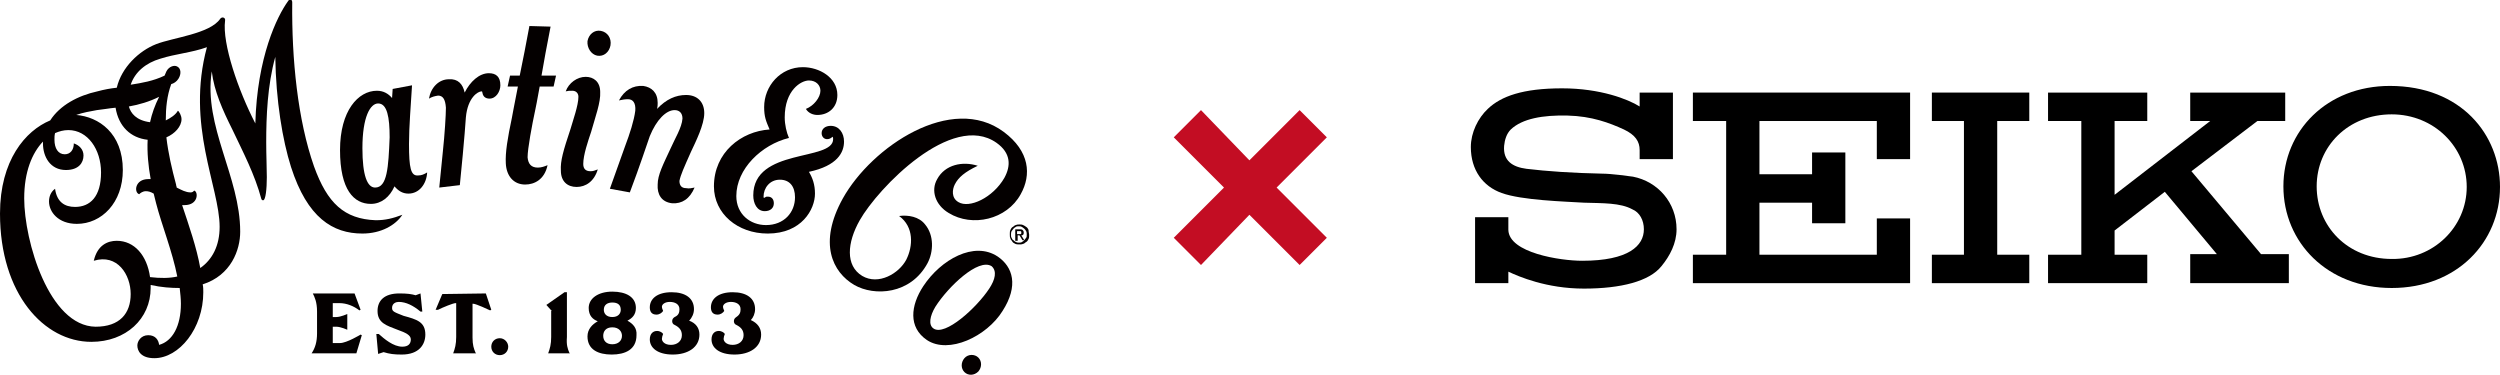
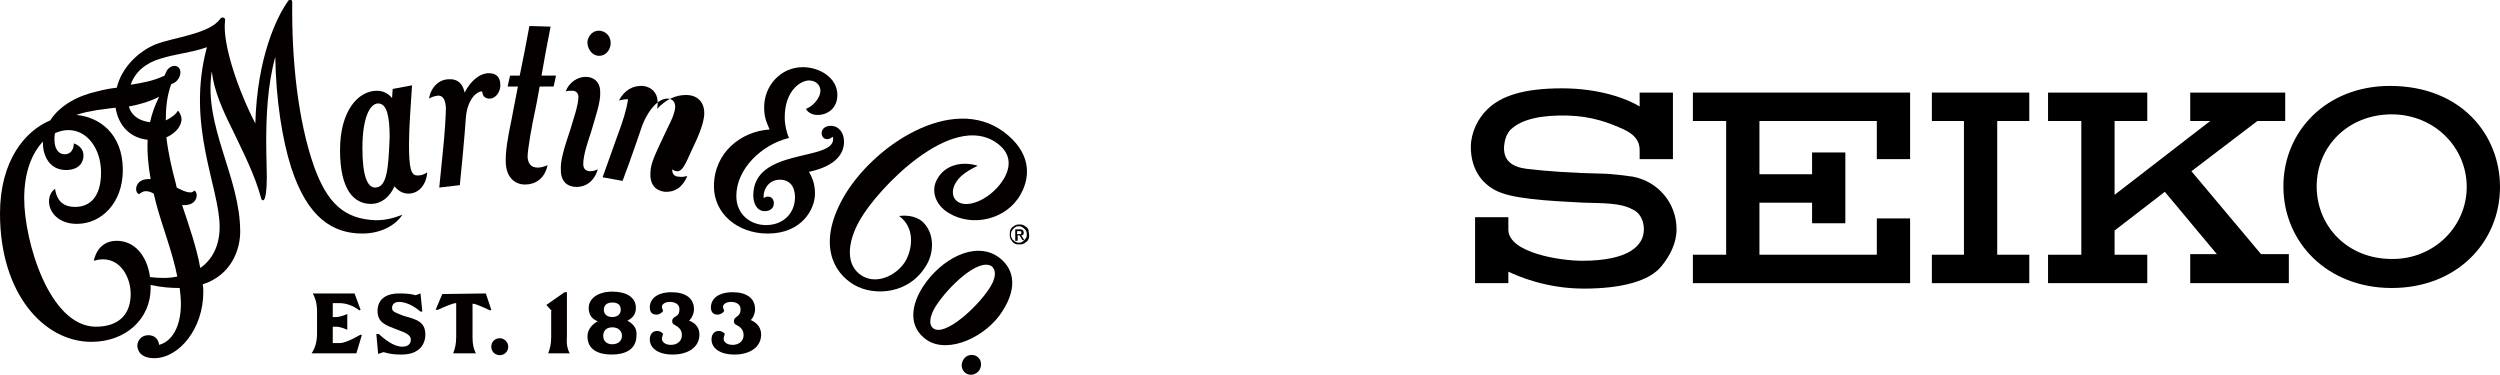
<svg xmlns="http://www.w3.org/2000/svg" xmlns:ns1="http://sodipodi.sourceforge.net/DTD/sodipodi-0.dtd" xmlns:ns2="http://www.inkscape.org/namespaces/inkscape" version="1.1" id="レイヤー_1" x="0px" y="0px" viewBox="0 0 413.2 61.9" style="enable-background:new 0 0 413.2 61.9;" xml:space="preserve" ns1:docname="martinxseiko-logo.svg" ns2:version="1.2 (dc2aedaf03, 2022-05-15)">
  <defs id="defs133" />
  <ns1:namedview id="namedview131" pagecolor="#ffffff" bordercolor="#000000" borderopacity="0.25" ns2:showpageshadow="2" ns2:pageopacity="0.0" ns2:pagecheckerboard="0" ns2:deskcolor="#d1d1d1" showgrid="false" ns2:zoom="4.3078412" ns2:cx="206.6" ns2:cy="30.873933" ns2:window-width="1920" ns2:window-height="1017" ns2:window-x="-8" ns2:window-y="-8" ns2:window-maximized="1" ns2:current-layer="レイヤー_1" />
  <style type="text/css" id="style72">
	.st0{fill:#040000;}
	.st1{fill-rule:evenodd;clip-rule:evenodd;fill:#C30D23;}
</style>
  <g id="g114">
    <path class="st0" d="M78.1,50.2v5.6c0,1.2,0.2,1.8,0.5,2.5l0.1,0.1h-3.8c0.3-0.8,0.5-1.5,0.5-2.7v-5.6h-0.1c-0.4,0-2.1,0.7-2.9,1.1   L72,51.2l1.1-2.6l7.2-0.1l0.9,2.7l-0.2,0.1c0,0-2.3-1.1-2.8-1.1H78.1z" id="path74" />
    <path class="st0" d="M59.6,55.3l0.2,0.1l-0.9,3h-7.4c0.6-0.9,0.9-1.9,0.9-3.3v-3.6c0-1.6-0.4-2.4-0.7-3h6.9l1,2.7l-0.2,0.1   c-0.9-0.7-2.1-1.2-3.3-1.2h-1.1v2.3h0.6c0.7,0,1.8-0.5,1.8-0.5v2.6c0,0-1.1-0.5-1.8-0.5h-0.6v2.7h1.2   C57.3,56.7,59.6,55.3,59.6,55.3" id="path76" />
    <path class="st0" d="M115.6,55.3c0,2.1-1.9,3.3-4.4,3.3c-2.5,0-3.8-1.1-3.8-2.5c0-0.9,0.5-1.4,1.2-1.4c0.5,0,0.9,0.3,1,0.5   c-0.1,0.2-0.2,0.6-0.2,0.8c0,0.4,0.4,1,1.5,1c1,0,1.8-0.6,1.8-1.6c0-0.8-0.4-1.3-1.2-1.7c-0.3-0.1-0.4-0.4-0.4-0.6   c0-0.3,0.1-0.5,0.4-0.7c0.7-0.3,0.8-0.8,0.8-1.3c0-0.8-0.7-1.2-1.6-1.2c-0.8,0-1.3,0.4-1.3,0.8c0,0.3,0.2,0.6,0.2,0.7   c-0.2,0.3-0.6,0.6-1.1,0.6c-0.8,0-1.1-0.5-1.1-1.2c0-1.4,1.2-2.5,3.6-2.5c2.3,0,3.7,1,3.7,2.8c0,0.7-0.3,1.4-0.8,1.9   C115,53.4,115.6,54.2,115.6,55.3" id="path78" />
    <path class="st0" d="M84,57.3c0,0.8-0.6,1.4-1.4,1.4s-1.4-0.6-1.4-1.4c0-0.8,0.6-1.4,1.4-1.4S84,56.6,84,57.3" id="path80" />
    <path class="st0" d="M70.3,55.3c0,1.6-1,3.3-3.9,3.3c-1.3,0-2-0.1-3-0.4l-0.9,0.3l-0.3-3.3h0.4c0.9,0.8,2.4,2.1,3.9,2.1   c1,0,1.4-0.5,1.4-1.2c0-0.7-0.8-1.1-2.2-1.6c-1.8-0.7-3.3-1.1-3.3-3.1c0-1.7,1.1-2.9,3.6-2.9c1.3,0,2,0.1,2.7,0.3l0.8-0.3l0.3,3   h-0.3c-1.2-1-2.4-1.6-3.6-1.6c-0.4,0-1.1,0.2-1.1,1c0,0.6,0.4,0.7,1.9,1.3C68.9,52.8,70.3,53.2,70.3,55.3" id="path82" />
    <path class="st0" d="M101.2,56.9c-1,0-1.5-0.6-1.5-1.4c0-0.7,0.4-1.4,1.5-1.4c1.1,0,1.6,0.7,1.6,1.4   C102.8,56.3,102.2,56.9,101.2,56.9 M101.2,50c0.8,0,1.4,0.3,1.4,1.2c0,0.6-0.4,1.2-1.4,1.2c-1,0-1.4-0.6-1.4-1.2   C99.8,50.3,100.5,50,101.2,50 M103.7,53c0.8-0.4,1.4-1,1.4-2.1c0-1.8-1.6-2.7-3.9-2.7c-2.3,0-3.9,1.1-3.9,2.7   c0,1.3,0.7,1.9,1.5,2.2c-0.9,0.5-1.7,1.3-1.7,2.5c0,2.2,1.8,3,4,3c2.2,0,4.1-0.8,4.1-3.2C105.3,54.2,104.6,53.5,103.7,53" id="path84" />
    <path class="st0" d="M125.8,55.3c0,2.1-1.9,3.3-4.4,3.3c-2.5,0-3.8-1.1-3.8-2.5c0-0.9,0.5-1.4,1.2-1.4c0.5,0,0.9,0.3,1,0.5   c-0.1,0.2-0.2,0.6-0.2,0.8c0,0.4,0.4,1,1.5,1c1,0,1.8-0.6,1.8-1.6c0-0.8-0.4-1.3-1.2-1.7c-0.3-0.1-0.4-0.4-0.4-0.6   c0-0.3,0.1-0.5,0.4-0.7c0.6-0.4,0.7-0.8,0.7-1.3c0-0.8-0.7-1.2-1.6-1.2c-0.8,0-1.3,0.4-1.3,0.8c0,0.3,0.2,0.6,0.2,0.7   c-0.2,0.3-0.6,0.6-1.1,0.6c-0.8,0-1.1-0.5-1.1-1.2c0-1.4,1.2-2.5,3.6-2.5c2.3,0,3.7,1,3.7,2.8c0,0.7-0.3,1.4-0.7,1.8   C125.2,53.4,125.8,54.2,125.8,55.3" id="path86" />
    <path class="st0" d="M94.1,58.3l0.1,0.1h-3.6c0.3-0.8,0.5-1.5,0.5-2.7v-4.3h0.1l-0.9-1l3-2.1h0.4l0,7.4   C93.6,57,93.8,57.6,94.1,58.3" id="path88" />
    <path class="st0" d="M165.9,21.8c-8.6-6.4-21.8,2.4-26.6,11c-4.1,7.4-1.7,12.2,1.9,14.3c3.3,1.9,9.3,1.6,12.1-3.6   c1-1.9,1.1-4.6-0.4-6.4c-1-1.3-2.8-1.6-4.3-1.4c2.5,1.8,2.3,5,1.2,7.2c-1.2,2.3-4.6,4.3-7.3,2.7c-2.8-1.7-2.5-5.5-0.4-9.2   c3-5.3,15.2-18,22.6-12.8c2.4,1.7,2.4,3.8,1.3,5.8c-1.9,3.3-5.8,5.1-7.6,4c-1.2-0.7-1-2.1-0.6-2.9c0.6-1.2,1.7-2.1,3.8-3.1   c-2.5-0.8-5.4-0.2-6.7,2.2c-1.1,1.9-0.3,4.3,1.9,5.6c3.9,2.4,9.6,1.1,11.9-3.1C170.5,28.9,170.2,25,165.9,21.8" id="path90" />
    <path class="st0" d="M139.5,23.4c0-1.4-0.8-2.6-2.2-2.6c-0.9,0-1.5,0.5-1.5,1.2c0,0.6,0.4,1,0.9,1c0.3,0,0.6-0.1,0.9-0.4   c0.1,0.1,0.1,0.3,0.1,0.4c0,3.7-13.2,1.4-13.2,9.3c0,1.3,0.6,2.6,1.9,2.6c0.9,0,1.5-0.5,1.5-1.3c0-0.6-0.3-1.1-1-1.1   c-0.2,0-0.3,0-0.4,0.1c-0.1,0-0.1,0.1-0.2,0.1c-0.1,0-0.1-0.1-0.1-0.2c0-1.4,1-2.8,2.7-2.8c1.6,0,2.5,1.1,2.5,2.9   c0,2.5-1.8,4.6-4.8,4.6c-2.6,0-4.9-1.8-4.9-4.8c0-4.5,4.2-8.5,8.7-9.6c-0.4-0.9-0.7-2.2-0.7-3.4c0-4.5,2.7-6.1,4-6.1   c1.2,0,1.9,0.8,1.9,1.7c0,1.1-1.1,2.5-2.4,3c0.4,0.7,1.2,1,1.9,1c1.8,0,3.3-1.2,3.3-3.3c0-2.9-3-4.6-5.7-4.6   c-3.7,0-6.4,3.1-6.4,6.6c0,1.6,0.3,2.3,0.9,3.7c-4.7,0.3-9.2,3.8-9.2,9.4c0,4.5,3.9,7.8,8.9,7.8c5.6,0,7.8-4,7.8-6.6   c0-1.5-0.4-2.6-1-3.6C138.4,27.4,139.5,25.2,139.5,23.4" id="path92" />
    <path class="st0" d="M159.4,59.2c-0.6,0.7-0.6,1.7,0,2.3c0.6,0.6,1.6,0.6,2.3-0.1c0.6-0.7,0.6-1.7,0-2.3   C161.1,58.5,160,58.5,159.4,59.2" id="path94" />
    <path class="st0" d="M99.3,5.1c-1.1-0.2-2,0.6-2.2,1.7C97,7.9,97.7,9,98.7,9.2c1.1,0.2,2-0.6,2.2-1.7C101.1,6.3,100.4,5.3,99.3,5.1   " id="path96" />
-     <path class="st0" d="M114.2,25.1c0.8-1.7,2.2-4.5,2.2-6.4c0-1.9-1.2-3-3-3c-1.7,0-3.3,0.7-4.8,2.3c0.1-0.4,0.1-0.8,0.1-1   c0-1.7-1-2.6-2.4-2.8c-1.7-0.1-3.1,0.7-4,2.4c0.5-0.1,0.9-0.2,1.5-0.2c0.8,0,1.3,0.6,1.2,1.9c-0.2,1.6-0.9,3.8-1.7,5.9   c0,0-0.9,2.5-2.5,7l3.3,0.6c1.7-4.5,2.7-7.6,3.3-9.3c0,0,0,0,0,0c1.1-2.7,2.7-4.3,4.1-4.3c0.8,0,1.3,0.5,1.3,1.4   c-0.1,1.5-1.3,3.4-1.9,4.8c-1.3,2.8-2.2,4.5-2.2,6.1c-0.1,1.6,0.6,2.9,2.4,3.1c1.6,0.1,2.9-0.7,3.7-2.6c-0.5,0.1-0.9,0.2-1.4,0.1   c-0.8,0-1.1-0.5-1.1-1.2C112.5,28.9,113,27.8,114.2,25.1" id="path98" />
+     <path class="st0" d="M114.2,25.1c0.8-1.7,2.2-4.5,2.2-6.4c0-1.9-1.2-3-3-3c-1.7,0-3.3,0.7-4.8,2.3c0.1-0.4,0.1-0.8,0.1-1   c0-1.7-1-2.6-2.4-2.8c-1.7-0.1-3.1,0.7-4,2.4c0.5-0.1,0.9-0.2,1.5-0.2c-0.2,1.6-0.9,3.8-1.7,5.9   c0,0-0.9,2.5-2.5,7l3.3,0.6c1.7-4.5,2.7-7.6,3.3-9.3c0,0,0,0,0,0c1.1-2.7,2.7-4.3,4.1-4.3c0.8,0,1.3,0.5,1.3,1.4   c-0.1,1.5-1.3,3.4-1.9,4.8c-1.3,2.8-2.2,4.5-2.2,6.1c-0.1,1.6,0.6,2.9,2.4,3.1c1.6,0.1,2.9-0.7,3.7-2.6c-0.5,0.1-0.9,0.2-1.4,0.1   c-0.8,0-1.1-0.5-1.1-1.2C112.5,28.9,113,27.8,114.2,25.1" id="path98" />
    <path class="st0" d="M99.2,15.2c0-1.7-1.1-2.5-2.4-2.5c-1.4,0-2.8,1-3.3,2.4c0.4-0.1,0.6-0.1,1.1-0.1c0.6,0,1,0.4,1,1   c0,1.4-0.9,3.9-1.3,5.3c-1.2,3.6-1.7,5.3-1.6,6.9c0,1.8,1.1,2.7,2.6,2.7c1.5,0,2.9-0.9,3.5-2.9c-0.5,0.2-0.8,0.3-1.2,0.3   c-0.8,0-1.2-0.4-1.2-1.2c0-1.5,0.8-3.8,1.3-5.3C98.4,19.3,99.3,16.9,99.2,15.2" id="path100" />
    <path class="st0" d="M91,4.4l-3.5-0.1c-0.5,2.8-1.1,5.7-1.6,8.2h-1.6l-0.4,1.8h1.7c-0.6,3-1,5.2-1,5.2c-0.7,3.3-1.1,5.7-1,7.5   c0.1,2.1,1.3,3.5,3.2,3.5c1.5,0,3.2-0.8,3.7-3.2c-0.5,0.2-1,0.4-1.6,0.4c-1.1,0-1.6-0.6-1.7-1.7c0-1.4,0.7-5.2,1.3-8   c0,0,0.3-1.4,0.7-3.7h2.3l0.4-1.8h-2.4C89.9,10.2,90.4,7.4,91,4.4" id="path102" />
    <path class="st0" d="M80.8,12.1c-1.6,0-3.1,1.4-4,3.2c-0.3-1.4-1.1-2.3-2.6-2.2c-1.7,0-3,1.4-3.3,3.2c0.5-0.3,0.9-0.4,1.5-0.5   c0.8,0,1.2,0.6,1.3,2c0,1.2-0.2,4.4-0.5,7.2c0,0-0.2,2-0.6,6l3.4-0.4c0.8-7.9,1-11.2,1-11.2c0.3-3.3,2-4.3,2.6-4.3   c0,0,0.1,0,0.1,0.1c0,0.1,0.1,0.3,0.1,0.4c0.1,0.3,0.4,0.7,1.1,0.7c1.1,0,1.8-1.2,1.8-2.2C82.7,12.7,82,12.1,80.8,12.1" id="path104" />
    <path class="st0" d="M36.3,37.5c0,3.1-1.2,5.4-3.2,6.8c-0.6-3.4-1.9-7.1-3-10.4c0.1,0,0.3,0,0.4,0c2.3,0,2.3-2.2,1.6-2.4   c-0.2,0.2-0.3,0.3-0.6,0.3c-0.8,0-1.5-0.4-2.3-0.8c0-0.2-0.1-0.3-0.1-0.5c-0.7-2.6-1.3-5.2-1.6-7.8c1.4-0.6,2.5-1.8,2.5-3   c0-0.6-0.4-1.3-0.6-1.4c-0.4,0.7-1.2,1.2-2,1.6c0-2.1,0.2-4.1,0.9-6c0.4-0.1,0.9-0.4,1.2-0.9c0.5-0.8,0.4-1.7-0.2-2   c-0.5-0.3-1.4,0-1.8,0.8c-0.1,0.2-0.2,0.5-0.3,0.7c-1.9,0.9-3.7,1.2-5.6,1.5c0.7-2.1,2.5-3.6,4.9-4.3c2.5-0.8,5.2-1,7.7-1.9   C30.7,20.7,36.3,30.9,36.3,37.5 M21.3,17.6c1.7-0.3,3.4-0.8,5-1.6c-0.7,1.4-1.2,2.8-1.5,4.2C22.5,19.9,21.6,18.7,21.3,17.6    M24.8,45.8c-0.5-3.6-2.6-6-5.5-6c-1.5,0-3.2,0.7-3.8,3.3c3.9-1.2,6.1,2.3,6.1,5.5c0,3.2-1.8,5.4-5.8,5.4C8.1,53.9,4,39.8,4,32.8   c0-4.4,1.3-7.5,3.1-9.4c0,0.1,0,0.2,0,0.3c0,2.2,1.2,4.4,3.8,4.4c2.1,0,2.9-1.2,2.9-2.4c0-1-0.7-1.7-1.6-2c0,1.1-0.6,1.8-1.5,1.8   c-1.1,0-1.7-1-1.7-2.4C9,22.7,9,22.4,9.1,22c0.7-0.3,1.4-0.5,2.2-0.5c3.2,0,5.4,3.2,5.4,7c0,4-1.8,5.7-4.3,5.7c-1.7,0-3-0.8-3.3-3   c-0.7,0.5-1,1.3-1,2.1c0,1.7,1.5,3.7,4.6,3.7c4.1,0,7.6-3.5,7.6-8.9c0-6.1-4-8.8-7.7-9.1c1.1-0.4,2.3-0.6,3.4-0.8   c1-0.1,2-0.3,3.1-0.4c0.5,3.1,2.5,5,5.3,5.3c-0.1,2.1,0.1,4.3,0.5,6.5c-0.1,0-0.2,0-0.4,0c-2.2,0-2.4,2.2-1.5,2.5   c0.2-0.2,0.6-0.5,1.1-0.5c0.4,0,0.8,0.1,1.3,0.4c0.1,0.5,0.3,1.1,0.4,1.6c0.9,3.5,2.7,8,3.5,12.1C28,46,26.5,46,24.8,45.8    M51.9,27.5c-2.7-7.7-3.7-17.7-3.6-27.1c0-0.5-0.4-0.7-0.7-0.2c-1.8,2.5-5.1,9.2-5.4,20.2c-2.8-5.4-5.5-13.2-5-17   c0.1-0.5-0.5-0.7-0.8-0.3c-1.7,2.5-7.8,3.1-10.6,4.2c-2.8,1.1-5.7,3.8-6.5,7.2c-1,0.1-2.1,0.3-3.2,0.6c-3.2,0.7-6.2,2.3-7.8,4.8   C4.2,21.6,0,26.5,0,35.3c0,13.3,7.3,21.2,15.1,21.2c5.7,0,9.8-3.8,9.8-8.9c0-0.2,0-0.3,0-0.5c1.8,0.4,3.4,0.5,4.8,0.5   c0.1,0.9,0.2,1.8,0.2,2.6c0,3.7-1.4,6.2-3.6,6.8c-0.1-0.8-0.6-1.6-1.8-1.6c-1.2,0-1.8,1-1.8,1.7c0,0.9,0.6,2.1,2.8,2.1   c4.1,0,8.1-4.9,8.1-10.9c0-0.4,0-0.9-0.1-1.3c4.7-1.5,6.2-5.7,6.2-8.7c0-9.1-6.1-17.4-4.7-26.5c0.4,3.3,1.8,6.4,3.4,9.6   c1.8,3.8,3.7,7.4,4.8,11.5c0.1,0.2,0.2,0.2,0.3,0.2c0.4,0,0.6-1.9,0.6-3.8c0-1.6-0.1-3.6-0.1-5.8c0-4.2,0.2-9.4,1.5-14.1   c0.1,7.2,1.2,13.8,2.6,18.2c2.7,8.4,6.9,11,11.8,11c3.1,0,5.5-1.4,6.6-3.1c-1.6,0.6-2.8,0.9-4.4,0.9C56.9,36.2,54.1,33.6,51.9,27.5   " id="path106" />
    <path class="st0" d="M64.4,22.7C64.2,27.7,64,31,62,31c-1.3,0-2.1-2-2.1-6.5c0-5.2,1.3-7.4,2.6-7.4C64,17.1,64.4,19.4,64.4,22.7    M67.6,23.8c0-2.9,0.3-6.3,0.5-9.7l-3.2,0.6l-0.1,1.5c-0.6-0.7-1.4-1.2-2.5-1.2c-3.1,0-6.1,3.3-6.1,9.8c0,6.6,2.3,8.9,5.1,8.9   c1.7,0,3.1-1.1,3.9-2.9c0.6,0.7,1.3,1.2,2.3,1.2c1.8,0,3-1.6,3.1-3.5c-0.5,0.3-0.9,0.5-1.5,0.5C67.9,29.1,67.6,27.8,67.6,23.8" id="path108" />
    <path class="st0" d="M163.5,47.7c-2.1,3.2-7.3,7.9-9.2,6.6c-0.9-0.6-0.6-2.1,0.3-3.6c2.1-3.3,7.1-8.1,9.3-6.7   C164.8,44.8,164.5,46.2,163.5,47.7 M164.9,42.4c-3.9-2.6-9.4,0.5-12.3,4.9c-2.1,3.2-2.5,6.8,0.6,8.9c3.6,2.4,9.9-0.6,12.5-4.8   C168.4,47.2,167.4,44.1,164.9,42.4" id="path110" />
    <path class="st0" d="M168.4,38.7c0.1,0,0.1,0,0.2,0c0.1,0,0.1,0,0.1,0c0,0,0.1-0.1,0.1-0.1c0,0,0-0.1,0-0.2c0-0.1,0-0.1,0-0.1   c0,0-0.1-0.1-0.1-0.1c0,0-0.1,0-0.1,0c0,0-0.1,0-0.1,0h-0.4v0.5H168.4z M168.1,39.8h-0.3v-1.9h0.7c0.2,0,0.4,0,0.5,0.1   c0.1,0.1,0.2,0.2,0.2,0.4c0,0.2,0,0.3-0.1,0.4c-0.1,0.1-0.2,0.1-0.3,0.1l0.5,0.8h-0.3l-0.5-0.8h-0.3V39.8z M169.7,38.8   c0-0.2,0-0.4-0.1-0.6c-0.1-0.2-0.2-0.3-0.3-0.4c-0.1-0.1-0.3-0.2-0.4-0.3c-0.2-0.1-0.3-0.1-0.5-0.1c-0.2,0-0.4,0-0.5,0.1   c-0.2,0.1-0.3,0.2-0.4,0.3c-0.1,0.1-0.2,0.3-0.3,0.4c-0.1,0.2-0.1,0.4-0.1,0.6c0,0.2,0,0.4,0.1,0.5c0.1,0.2,0.1,0.3,0.3,0.4   c0.1,0.1,0.2,0.2,0.4,0.3c0.2,0.1,0.3,0.1,0.5,0.1c0.2,0,0.4,0,0.5-0.1c0.2-0.1,0.3-0.2,0.4-0.3c0.1-0.1,0.2-0.3,0.3-0.4   C169.7,39.2,169.7,39,169.7,38.8 M170.1,38.8c0,0.3,0,0.5-0.1,0.7c-0.1,0.2-0.2,0.4-0.4,0.5c-0.2,0.1-0.3,0.3-0.5,0.3   c-0.2,0.1-0.4,0.1-0.6,0.1c-0.2,0-0.5,0-0.7-0.1c-0.2-0.1-0.4-0.2-0.5-0.4c-0.1-0.2-0.3-0.3-0.3-0.5c-0.1-0.2-0.1-0.4-0.1-0.7   c0-0.3,0-0.5,0.1-0.7c0.1-0.2,0.2-0.4,0.4-0.5c0.2-0.1,0.3-0.3,0.5-0.3c0.2-0.1,0.4-0.1,0.6-0.1c0.2,0,0.4,0,0.6,0.1   c0.2,0.1,0.4,0.2,0.5,0.3c0.2,0.1,0.3,0.3,0.4,0.5C170,38.4,170.1,38.6,170.1,38.8" id="path112" />
  </g>
  <g id="g126">
    <path d="M395.3,47.6c10.8,0,17.9-7.6,17.9-16.7c0-8.6-6.4-16.7-18.2-16.7c-10.4,0-17.6,7.4-17.6,16.6   C377.4,40.1,384.7,47.6,395.3,47.6z M382.9,30.8c0-6.6,5.2-11.9,12.4-11.9c7,0,12.4,5.4,12.4,12s-5.5,12-12.4,11.9   C388,42.8,382.9,37.4,382.9,30.8" id="path116" />
    <polygon points="335.4,20 335.4,15.3 319.3,15.3 319.3,20 324.6,20 324.6,42.1 319.3,42.1 319.3,46.8 335.4,46.8 335.4,42.1    330.1,42.1 330.1,20  " id="polygon118" />
    <polygon points="279.8,15.3 279.8,20 285.3,20 285.3,42.1 279.8,42.1 279.8,46.8 310.2,46.8 310.2,46.8 315.7,46.8 315.7,36.1    310.2,36.1 310.2,42.1 290.8,42.1 290.8,33.5 299.5,33.5 299.5,36.9 305,36.9 305,25.2 299.5,25.2 299.5,28.8 290.8,28.8 290.8,20    310.2,20 310.2,26.3 315.7,26.3 315.7,15.3  " id="polygon120" />
    <path d="M271.7,37.9c0,2.7-2.5,5.2-10.2,5.2c-3.6,0-12.1-1.3-12.2-5.1v-2.1h-5.5v10.9h5.5v-1.9c1.7,0.8,6.3,2.8,12.5,2.8   c6.1,0,10.8-1.2,12.8-3.7c1.4-1.7,2.5-3.8,2.5-6.1c0-4.4-3.1-7.9-7.2-8.7c-0.7-0.1-3.6-0.5-5.1-0.5c-4.9-0.1-9.2-0.4-12.5-0.8   c-2.3-0.3-3.9-1.3-3.7-3.8c0.1-1,0.4-2,1.1-2.7c1.9-1.8,5.3-2.4,9.4-2.3c4,0.1,6.9,1.2,9.3,2.3c1.9,0.9,2.6,2,2.6,3.4v1.5h5.5v-11   H271v2.3c-1.9-1.2-6.5-3-12.8-3c-6.5,0-10.1,1.3-12.3,3.4c-1.6,1.5-2.8,3.9-2.8,6.3c0,3.8,2,6.5,5.1,7.6c3.3,1.2,10.3,1.4,13.6,1.6   c3.1,0.1,6,0,8,1.1C271,35.1,271.7,36.4,271.7,37.9z" id="path122" />
    <polygon points="362,46.8 378.3,46.8 378.3,46.8 378.3,42 373.7,42 362.2,28.3 373.1,20 377.7,20 377.7,15.3 362,15.3 362,20    365.3,20 349.5,32.2 349.5,20 354.9,20 354.9,15.3 338.5,15.3 338.5,20 344,20 344,42.1 338.5,42.1 338.5,46.8 354.9,46.8    354.9,42.1 349.5,42.1 349.5,38.1 357.8,31.7 366.4,42 362,42  " id="polygon124" />
  </g>
-   <path class="st1" d="M202.3,31l-8.3-8.3l4.5-4.5l8,8.3l8.3-8.3l4.5,4.5l-8.3,8.3l8.3,8.3l-4.5,4.5l-8.3-8.3l-8,8.3l-4.5-4.5  L202.3,31z" id="path128" />
</svg>